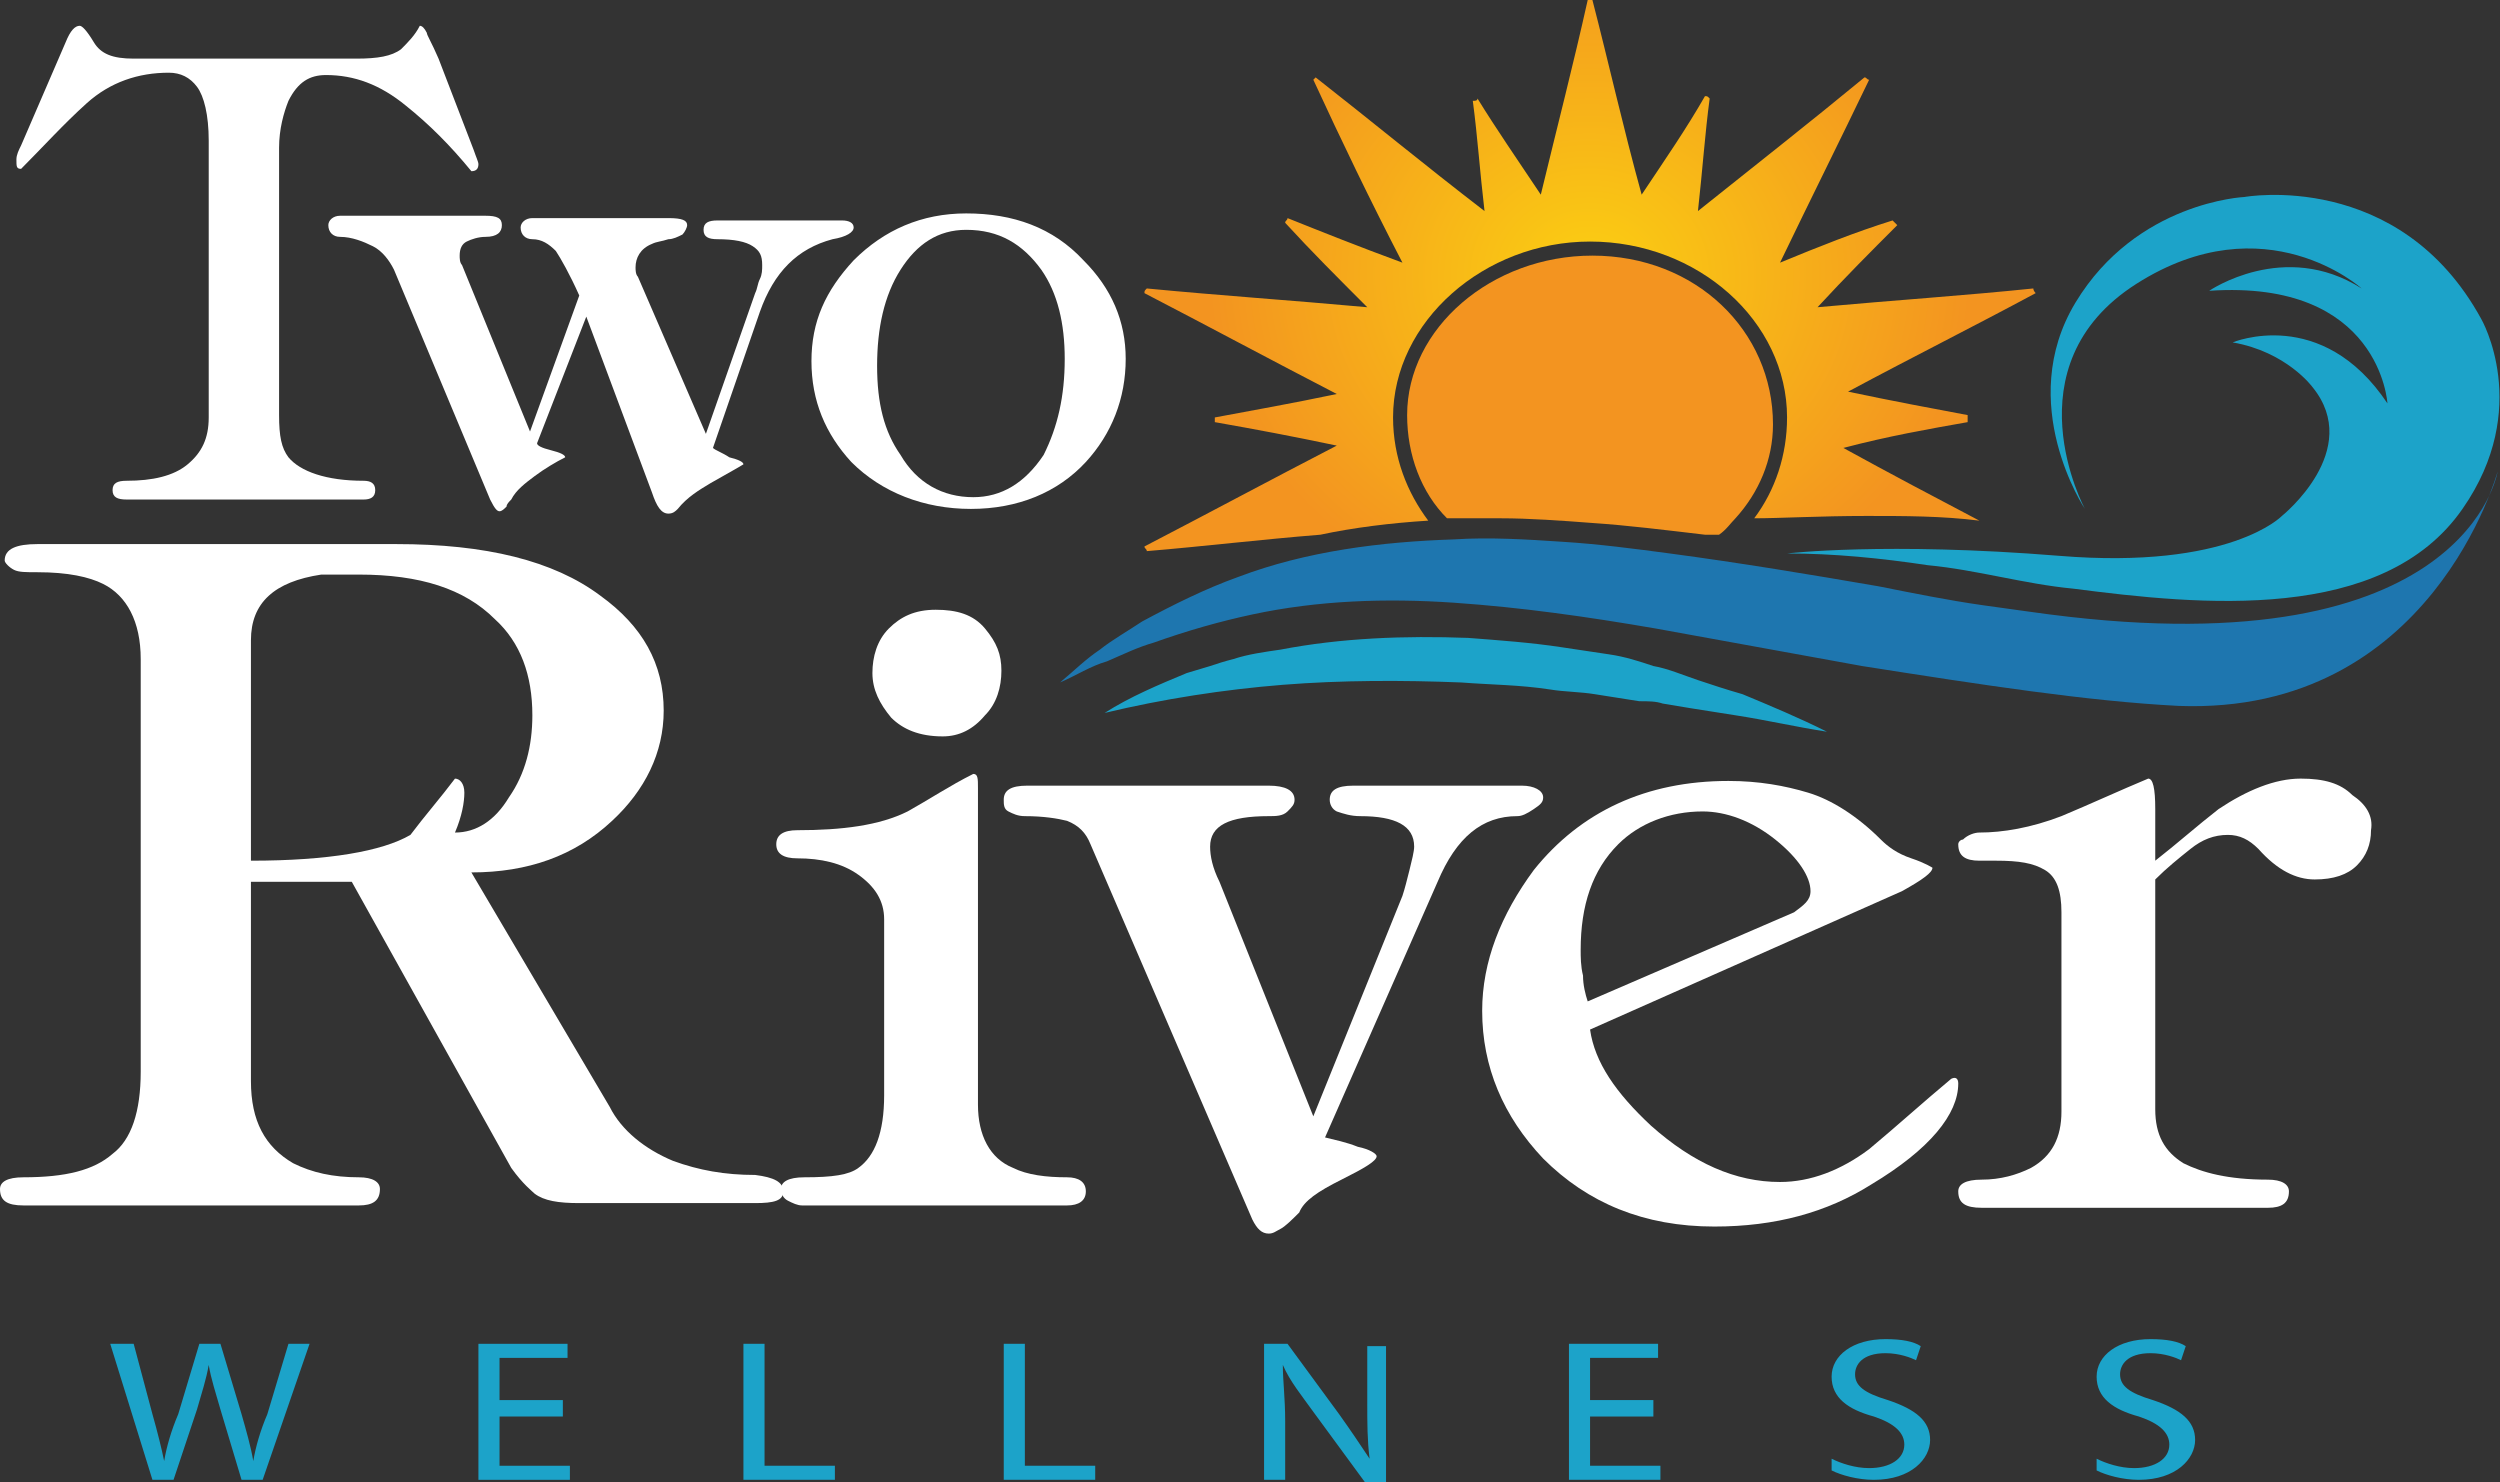
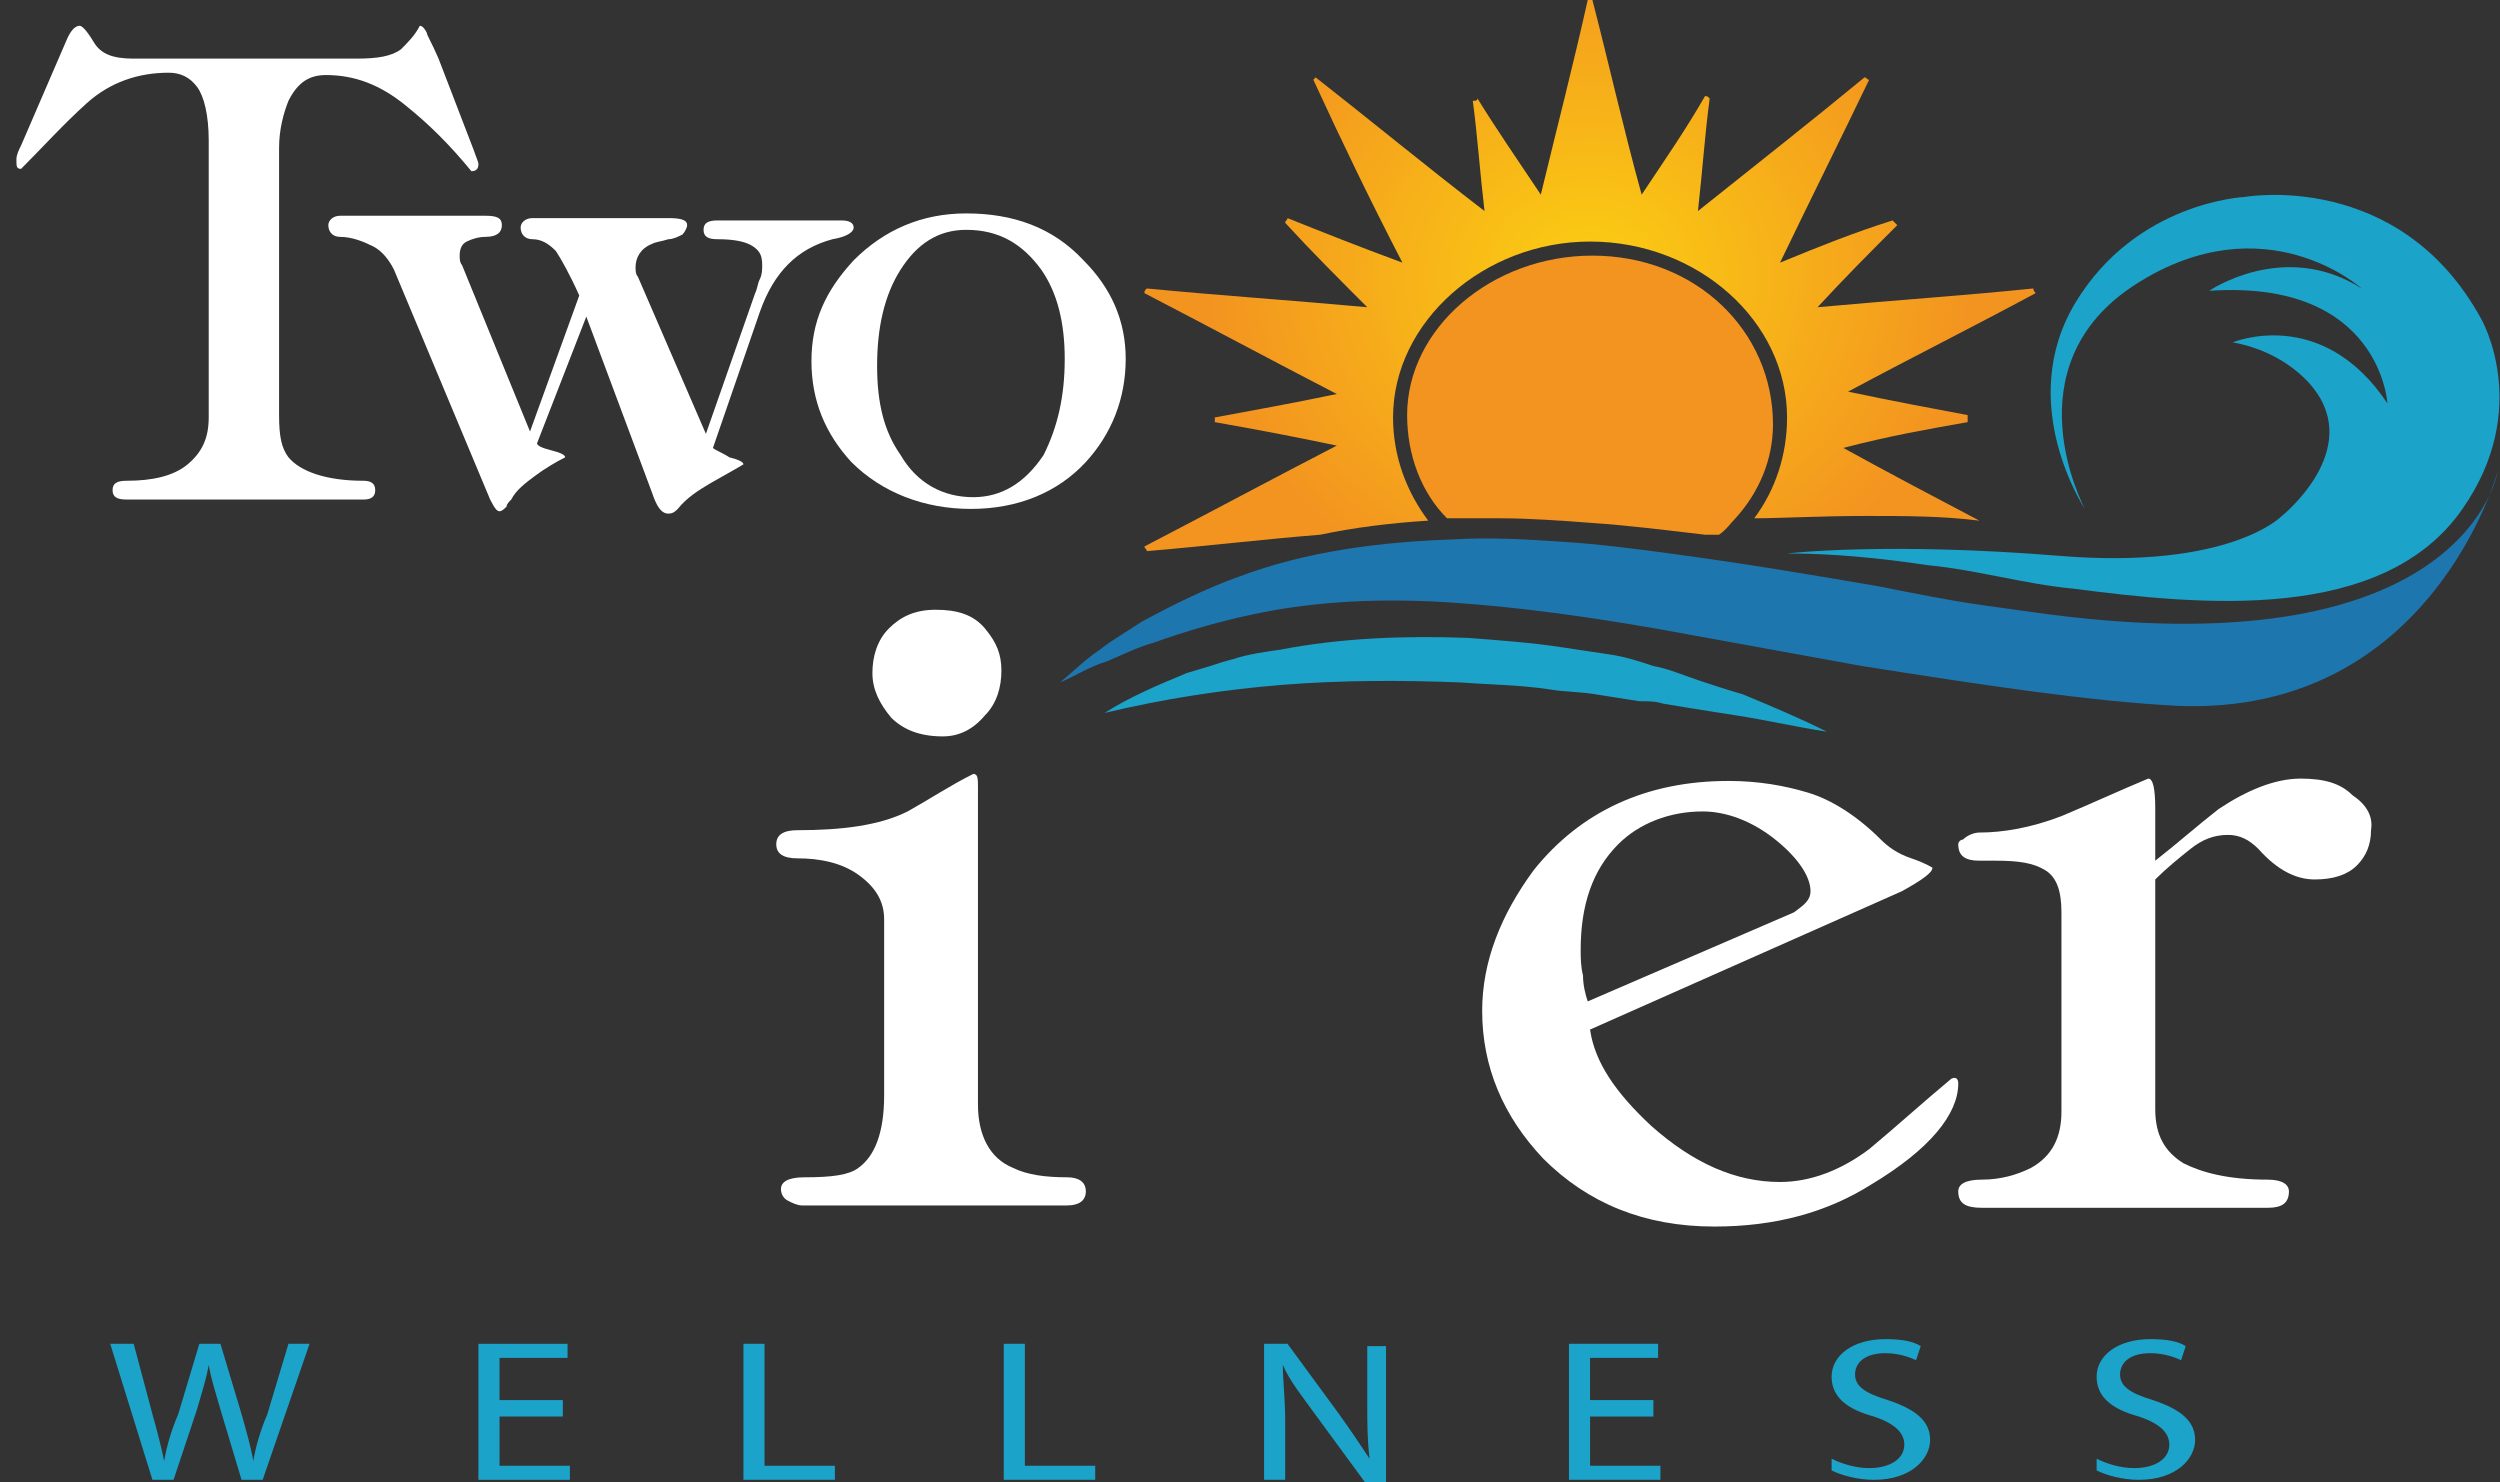
<svg xmlns="http://www.w3.org/2000/svg" version="1.0" id="a" x="0px" y="0px" viewBox="0 0 106.6 63.2" style="enable-background:new 0 0 106.6 63.2;" xml:space="preserve">
  <rect x="0" y="0" width="106.6" height="63.2" fill="#333333" stroke="none" />
  <style type="text/css">
	.st0{fill:#1CA3C9;}
	.st1{fill:#1E76AF;}
	.st2{fill:url(#SVGID_1_);}
	.st3{fill:url(#SVGID_00000134228514663625585510000014139232652374911405_);}
	.st4{fill:#FFFFFF;}
</style>
  <path class="st0" d="M6.5,63.1l-1.8-5.8h1l0.8,3c0.2,0.7,0.4,1.5,0.5,2h0c0.1-0.6,0.3-1.3,0.6-2l0.9-3h0.9l0.9,3  c0.2,0.7,0.4,1.4,0.5,2h0c0.1-0.6,0.3-1.3,0.6-2l0.9-3h0.9l-2,5.8h-0.9l-0.9-3c-0.2-0.7-0.4-1.3-0.5-1.9h0c-0.1,0.6-0.3,1.2-0.5,1.9  l-1,3L6.5,63.1L6.5,63.1z" />
-   <path class="st0" d="M24,60.4h-2.7v2.1h3v0.6h-3.9v-5.8h3.8v0.6h-2.9v1.8H24L24,60.4L24,60.4L24,60.4z" />
+   <path class="st0" d="M24,60.4h-2.7v2.1h3v0.6h-3.9v-5.8h3.8v0.6h-2.9v1.8H24L24,60.4L24,60.4z" />
  <path class="st0" d="M31.7,57.3h0.9v5.2h3v0.6h-3.9V57.3z" />
  <path class="st0" d="M42.8,57.3h0.9v5.2h3v0.6h-3.9V57.3z" />
  <path class="st0" d="M53.9,63.1v-5.8h1l2.2,3c0.5,0.7,0.9,1.3,1.3,1.9h0c-0.1-0.8-0.1-1.5-0.1-2.4v-2.4h0.8v5.8h-0.9l-2.2-3  c-0.5-0.7-1-1.3-1.3-2h0c0,0.7,0.1,1.4,0.1,2.4v2.5L53.9,63.1L53.9,63.1z" />
  <path class="st0" d="M70.5,60.4h-2.7v2.1h3v0.6h-3.9v-5.8h3.8v0.6h-2.9v1.8h2.7L70.5,60.4L70.5,60.4L70.5,60.4z" />
  <path class="st0" d="M78.1,62.2c0.4,0.2,1,0.4,1.6,0.4c0.9,0,1.5-0.4,1.5-1c0-0.5-0.4-0.9-1.3-1.2c-1.1-0.3-1.8-0.8-1.8-1.7  c0-0.9,0.9-1.6,2.3-1.6c0.7,0,1.2,0.1,1.5,0.3l-0.2,0.6c-0.2-0.1-0.7-0.3-1.3-0.3c-1,0-1.3,0.5-1.3,0.9c0,0.5,0.4,0.8,1.4,1.1  c1.2,0.4,1.8,0.9,1.8,1.7s-0.8,1.7-2.4,1.7c-0.7,0-1.4-0.2-1.8-0.4L78.1,62.2L78.1,62.2L78.1,62.2z" />
  <path class="st0" d="M89.4,62.2c0.4,0.2,1,0.4,1.6,0.4c0.9,0,1.5-0.4,1.5-1c0-0.5-0.4-0.9-1.3-1.2c-1.1-0.3-1.8-0.8-1.8-1.7  c0-0.9,0.9-1.6,2.3-1.6c0.7,0,1.2,0.1,1.5,0.3l-0.2,0.6c-0.2-0.1-0.7-0.3-1.3-0.3c-1,0-1.3,0.5-1.3,0.9c0,0.5,0.4,0.8,1.4,1.1  c1.2,0.4,1.8,0.9,1.8,1.7s-0.8,1.7-2.4,1.7c-0.7,0-1.4-0.2-1.8-0.4L89.4,62.2L89.4,62.2L89.4,62.2z" />
  <path class="st0" d="M88.9,21.7c0,0-3-4.5-0.4-8.8c2.6-4.3,7.2-4.5,7.2-4.5s6.6-1.2,10.1,5.2c0,0,2.2,3.8-0.8,8.1  c-3.4,4.9-11.2,4.1-16.6,3.4c-2.1-0.2-4.1-0.8-6.2-1c-2-0.3-4-0.5-6-0.5c0,0,4.2-0.5,11.6,0.1c7.3,0.6,9.5-1.7,9.5-1.7  s3.5-2.8,1.3-5.5c0,0-1.1-1.5-3.4-1.9c0,0,3.8-1.6,6.6,2.6c0,0-0.3-5.3-7.6-4.8c0,0,3.2-2.2,6.5-0.1c0,0-4.1-3.7-9.6-0.2  S88.9,21.7,88.9,21.7L88.9,21.7L88.9,21.7z" />
  <path class="st1" d="M92.9,30.1c10.8,0.4,13.6-10,13.6-10s-1.3,8.4-19.1,6.1c0,0-1.5-0.2-2.9-0.4c-1.4-0.2-2.9-0.5-4.4-0.8  c-2.9-0.5-5.9-1-8.9-1.4c-1.5-0.2-3-0.4-4.6-0.5c-1.5-0.1-3.1-0.2-4.6-0.1c-3.1,0.1-6.3,0.5-9.2,1.6c-1.4,0.5-2.8,1.2-4.1,1.9  c-0.6,0.4-1.3,0.8-1.8,1.2c-0.6,0.4-1.1,0.9-1.7,1.4c0.7-0.3,1.3-0.7,2-0.9c0.7-0.3,1.3-0.6,2-0.8c1.4-0.5,2.8-0.9,4.2-1.2  c2.8-0.6,5.7-0.7,8.6-0.5c2.9,0.2,5.7,0.6,8.6,1.1l8.8,1.6C84.5,29.2,89,29.9,92.9,30.1L92.9,30.1L92.9,30.1z" />
  <path class="st0" d="M47.1,30.4c1.1-0.7,2.3-1.2,3.5-1.7l1-0.3c0.3-0.1,0.6-0.2,1-0.3c0.6-0.2,1.3-0.3,2-0.4c2.6-0.5,5.3-0.6,8-0.5  c1.3,0.1,2.7,0.2,4,0.4c0.7,0.1,1.3,0.2,2,0.3s1.3,0.3,1.9,0.5c0.6,0.1,1.3,0.4,1.9,0.6s1.2,0.4,1.9,0.6c1.2,0.5,2.4,1,3.6,1.6  c-1.3-0.2-2.6-0.5-3.9-0.7c-0.6-0.1-1.3-0.2-1.9-0.3L70.9,30c-0.3-0.1-0.6-0.1-1-0.1c-0.6-0.1-1.3-0.2-1.9-0.3  c-0.6-0.1-1.3-0.1-1.9-0.2c-1.3-0.2-2.5-0.2-3.8-0.3c-2.5-0.1-5.1-0.1-7.6,0.1C52.2,29.4,49.6,29.8,47.1,30.4  C47.1,30.4,47.1,30.4,47.1,30.4z" />
  <radialGradient id="SVGID_1_" cx="-116.942" cy="557.925" r="14.642" gradientTransform="matrix(1.11 0 0 1 197.59 -546.16)" gradientUnits="userSpaceOnUse">
    <stop offset="0" style="stop-color:#FBCF12" />
    <stop offset="1" style="stop-color:#F39420" />
  </radialGradient>
  <path class="st2" d="M78.6,19.1c2,1.1,3.9,2.1,5.8,3.1C82.8,22,81.2,22,79.6,22c-2,0-3.7,0.1-4.8,0.1c0.9-1.2,1.4-2.7,1.4-4.3  c0-4.1-3.8-7.5-8.4-7.5c-4.5,0-8.4,3.4-8.4,7.5c0,1.7,0.6,3.2,1.5,4.4c-1.6,0.1-3.2,0.3-4.6,0.6c-2.5,0.2-5,0.5-7.4,0.7  c0-0.1-0.1-0.1-0.1-0.2c2.7-1.4,5.3-2.8,8.2-4.3c-1.9-0.4-3.5-0.7-5.2-1v-0.2c1.6-0.3,3.3-0.6,5.2-1c-2.9-1.5-5.5-2.9-8.2-4.3  c0-0.1,0-0.1,0.1-0.2c3.1,0.3,6.1,0.5,9.4,0.8c-1.3-1.3-2.4-2.4-3.5-3.6c0-0.1,0.1-0.1,0.1-0.2c1.5,0.6,3,1.2,4.9,1.9  C58.4,8.5,57.2,6,56,3.4c0,0,0.1-0.1,0.1-0.1C58.4,5.1,60.7,7,63.3,9c-0.2-1.7-0.3-3.2-0.5-4.7c0.1,0,0.2,0,0.2-0.1  c0.8,1.3,1.7,2.6,2.7,4.1c0.7-2.9,1.4-5.6,2-8.3c0.1,0,0.2,0,0.2,0c0.7,2.7,1.3,5.4,2.1,8.3c1-1.5,1.9-2.8,2.7-4.2  c0.1,0,0.1,0,0.2,0.1c-0.2,1.5-0.3,3-0.5,4.8c2.5-2,4.8-3.8,7.1-5.7c0.1,0,0.1,0.1,0.2,0.1c-1.2,2.5-2.5,5.1-3.8,7.8  c1.7-0.7,3.2-1.3,4.8-1.8c0.1,0.1,0.1,0.1,0.2,0.2c-1.1,1.1-2.2,2.2-3.4,3.5c3.3-0.3,6.3-0.5,9.2-0.8c0,0.1,0.1,0.2,0.1,0.2  c-2.6,1.4-5.2,2.7-8,4.2c1.9,0.4,3.5,0.7,5.1,1V18C82.2,18.3,80.5,18.6,78.6,19.1L78.6,19.1L78.6,19.1z" />
  <radialGradient id="SVGID_00000101093271189699386820000012122342845200921219_" cx="-46.47" cy="563.06" r="6.5" gradientTransform="matrix(1 0 0 1 0 -546.16)" gradientUnits="userSpaceOnUse">
    <stop offset="0" style="stop-color:#FBCF12" />
    <stop offset="1" style="stop-color:#F39420" />
  </radialGradient>
  <path style="fill:url(#SVGID_00000101093271189699386820000012122342845200921219_);" d="M75.6,18.1c0,1.5-0.6,2.9-1.6,4  c-0.2,0.2-0.4,0.5-0.7,0.7c-0.1,0-0.2,0-0.3,0c-0.1,0-0.2,0-0.3,0c-1.7-0.2-3.3-0.4-4.8-0.5c-1.3-0.1-2.7-0.2-3.9-0.2  c-0.4,0-0.9,0-1.3,0c-0.3,0-0.7,0-1,0C60.6,21,60,19.4,60,17.7c0-3.7,3.6-6.8,7.9-6.8C72.3,10.9,75.6,14.1,75.6,18.1L75.6,18.1  L75.6,18.1z" />
  <path class="st4" d="M20.2,6.4c0.1,0.3,0.2,0.5,0.2,0.6c0,0.2-0.1,0.3-0.3,0.3c-0.9-1.1-1.8-2-2.8-2.8c-1.1-0.9-2.2-1.3-3.4-1.3  c-0.7,0-1.2,0.3-1.6,1.1c-0.2,0.5-0.4,1.2-0.4,2v11.4c0,0.9,0.1,1.4,0.4,1.8c0.5,0.6,1.6,1,3.2,1c0.3,0,0.5,0.1,0.5,0.4  s-0.2,0.4-0.5,0.4H5.4c-0.4,0-0.6-0.1-0.6-0.4s0.2-0.4,0.6-0.4c1.1,0,2-0.2,2.6-0.7s0.9-1.1,0.9-2V6c0-1.1-0.2-1.9-0.5-2.3  C8.1,3.3,7.7,3.1,7.2,3.1c-1.3,0-2.5,0.4-3.5,1.3C2.7,5.3,1.8,6.3,0.9,7.2c-0.2,0-0.2-0.1-0.2-0.4c0-0.2,0.1-0.4,0.2-0.6l1.9-4.4  c0.2-0.5,0.4-0.7,0.6-0.7c0.1,0,0.3,0.2,0.6,0.7s0.8,0.7,1.7,0.7h9.5c0.9,0,1.5-0.1,1.9-0.4c0.3-0.3,0.6-0.6,0.8-1  c0.1,0,0.2,0.1,0.3,0.3c0,0.1,0.2,0.4,0.5,1.1L20.2,6.4L20.2,6.4z" />
  <path class="st4" d="M36.4,9.7c0,0.2-0.3,0.4-0.9,0.5c-1.5,0.4-2.5,1.4-3.1,3.1l-2,5.8c0.1,0.1,0.4,0.2,0.7,0.4  c0.4,0.1,0.6,0.2,0.6,0.3c0,0-0.5,0.3-1.4,0.8c-0.5,0.3-1,0.6-1.4,1.1c-0.1,0.1-0.2,0.2-0.4,0.2c-0.3,0-0.5-0.3-0.7-0.9L25,13.5  l-2.1,5.4c0,0.1,0.2,0.2,0.6,0.3c0.4,0.1,0.6,0.2,0.6,0.3c-0.4,0.2-0.9,0.5-1.3,0.8c-0.4,0.3-0.8,0.6-1,1c-0.1,0.1-0.2,0.2-0.2,0.3  c-0.1,0.1-0.2,0.2-0.3,0.2c-0.1,0-0.2-0.1-0.4-0.5l-4.1-9.8c-0.2-0.4-0.5-0.8-0.9-1s-0.9-0.4-1.4-0.4c-0.3,0-0.5-0.2-0.5-0.5  c0-0.2,0.2-0.4,0.5-0.4h6.2c0.5,0,0.7,0.1,0.7,0.4c0,0.3-0.2,0.5-0.7,0.5c-0.3,0-0.6,0.1-0.8,0.2c-0.2,0.1-0.3,0.3-0.3,0.6  c0,0.1,0,0.3,0.1,0.4l2.9,7.1l2.1-5.8c-0.4-0.9-0.8-1.6-1-1.9c-0.3-0.3-0.6-0.5-1-0.5c-0.3,0-0.5-0.2-0.5-0.5c0-0.2,0.2-0.4,0.5-0.4  h5.8c0.6,0,0.8,0.1,0.8,0.3c0,0.1-0.1,0.3-0.2,0.4c-0.2,0.1-0.4,0.2-0.6,0.2c-0.3,0.1-0.5,0.1-0.7,0.2c-0.5,0.2-0.7,0.6-0.7,1  c0,0.1,0,0.3,0.1,0.4l2.9,6.7l2.1-6c0.1-0.2,0.1-0.4,0.2-0.6c0.1-0.2,0.1-0.4,0.1-0.6c0-0.4-0.1-0.6-0.4-0.8s-0.8-0.3-1.5-0.3  c-0.4,0-0.6-0.1-0.6-0.4c0-0.3,0.2-0.4,0.6-0.4h5.3C36.2,9.4,36.4,9.5,36.4,9.7L36.4,9.7L36.4,9.7z" />
  <path class="st4" d="M48,15.3c0,1.7-0.6,3.2-1.7,4.4c-1.2,1.3-2.9,2-4.9,2s-3.8-0.7-5.1-2c-1.1-1.2-1.7-2.6-1.7-4.3s0.6-3,1.8-4.3  c1.3-1.3,2.9-2,4.8-2c2,0,3.7,0.6,5,2C47.4,12.3,48,13.7,48,15.3L48,15.3L48,15.3z M45.4,15.3c0-1.5-0.3-2.8-1-3.8  c-0.8-1.1-1.8-1.7-3.2-1.7c-1.2,0-2.1,0.6-2.8,1.7s-1,2.5-1,4.1s0.3,2.8,1,3.8c0.7,1.2,1.8,1.8,3.1,1.8c1.2,0,2.2-0.6,3-1.8  C45.1,18.2,45.4,16.9,45.4,15.3C45.4,15.3,45.4,15.3,45.4,15.3z" />
-   <path class="st4" d="M33.4,50.8c0,0.4-0.4,0.5-1.2,0.5h-7.5c-0.9,0-1.5-0.1-1.9-0.4c-0.1-0.1-0.5-0.4-1-1.1L15,37.6h-4.3v8.5  c0,1.7,0.6,2.8,1.8,3.5c0.8,0.4,1.7,0.6,2.8,0.6c0.6,0,0.9,0.2,0.9,0.5c0,0.5-0.3,0.7-0.9,0.7H1c-0.7,0-1-0.2-1-0.7  c0-0.3,0.3-0.5,1-0.5c1.8,0,3-0.3,3.8-1C5.6,48.6,6,47.4,6,45.7V28.1c0-1.6-0.6-2.7-1.6-3.2c-0.6-0.3-1.5-0.5-2.8-0.5  c-0.5,0-0.8,0-1-0.1S0.2,24,0.2,23.9c0-0.5,0.5-0.7,1.4-0.7h15.3c3.8,0,6.7,0.7,8.7,2.2c1.8,1.3,2.7,2.9,2.7,4.9  c0,1.8-0.8,3.4-2.2,4.7c-1.6,1.5-3.6,2.2-6,2.2l5.9,10c0.5,1,1.5,1.8,2.7,2.3c1.1,0.4,2.2,0.6,3.5,0.6C33,50.2,33.4,50.4,33.4,50.8  L33.4,50.8L33.4,50.8z M22.7,30.5c0-1.7-0.5-3.1-1.6-4.1c-1.3-1.3-3.2-1.9-5.8-1.9c-0.9,0-1.4,0-1.6,0c-2,0.3-3,1.2-3,2.8v9.4  c3.3,0,5.6-0.4,6.8-1.1c0.6-0.8,1.3-1.6,1.9-2.4c0.2,0,0.4,0.2,0.4,0.6c0,0.4-0.1,1-0.4,1.7c0.9,0,1.7-0.5,2.3-1.5  C22.4,33,22.7,31.8,22.7,30.5L22.7,30.5L22.7,30.5z" />
  <path class="st4" d="M46.3,50.8c0,0.4-0.3,0.6-0.8,0.6H34.2c-0.2,0-0.4-0.1-0.6-0.2c-0.2-0.1-0.3-0.3-0.3-0.5c0-0.3,0.3-0.5,1-0.5  c1.2,0,1.9-0.1,2.3-0.4c0.7-0.5,1.1-1.5,1.1-3.1v-7.5c0-0.8-0.4-1.4-1.1-1.9s-1.6-0.7-2.6-0.7c-0.6,0-0.9-0.2-0.9-0.6  s0.3-0.6,0.9-0.6c1.9,0,3.5-0.2,4.7-0.8c0.9-0.5,1.8-1.1,2.8-1.6c0.2,0,0.2,0.2,0.2,0.6v13.5c0,1.3,0.5,2.3,1.5,2.7  c0.6,0.3,1.4,0.4,2.3,0.4C46,50.2,46.3,50.4,46.3,50.8L46.3,50.8L46.3,50.8z M42.7,28.6c0,0.7-0.2,1.4-0.7,1.9  c-0.5,0.6-1.1,0.9-1.8,0.9c-1,0-1.7-0.3-2.2-0.8c-0.5-0.6-0.8-1.2-0.8-1.9s0.2-1.4,0.7-1.9c0.5-0.5,1.1-0.8,2-0.8  c0.9,0,1.6,0.2,2.1,0.8S42.7,27.9,42.7,28.6C42.7,28.6,42.7,28.6,42.7,28.6z" />
-   <path class="st4" d="M65.8,34c0,0.2-0.1,0.3-0.4,0.5s-0.5,0.3-0.7,0.3c-1.5,0-2.6,0.9-3.4,2.8l-4.8,10.9c0.4,0.1,0.9,0.2,1.4,0.4  c0.5,0.1,0.8,0.3,0.8,0.4c0,0.2-0.5,0.5-1.5,1s-1.6,0.9-1.8,1.4c-0.3,0.3-0.6,0.6-0.8,0.7s-0.3,0.2-0.5,0.2c-0.3,0-0.5-0.2-0.7-0.6  l-6.9-16c-0.2-0.5-0.5-0.8-1-1c-0.4-0.1-1-0.2-1.8-0.2c-0.3,0-0.5-0.1-0.7-0.2c-0.2-0.1-0.2-0.3-0.2-0.5c0-0.4,0.3-0.6,1-0.6h10.3  c0.7,0,1.1,0.2,1.1,0.6c0,0.2-0.1,0.3-0.3,0.5s-0.5,0.2-0.8,0.2c-1.7,0-2.5,0.4-2.5,1.3c0,0.4,0.1,0.9,0.4,1.5l4,10l3.8-9.4  c0.1-0.3,0.2-0.7,0.3-1.1s0.2-0.8,0.2-1c0-0.9-0.8-1.3-2.3-1.3c-0.4,0-0.7-0.1-1-0.2c-0.2-0.1-0.3-0.3-0.3-0.5c0-0.4,0.3-0.6,1-0.6  h7.2C65.4,33.5,65.8,33.7,65.8,34L65.8,34z" />
  <path class="st4" d="M83.5,46.2c0,1.3-1.2,2.8-3.7,4.3c-1.9,1.2-4.1,1.8-6.7,1.8c-3,0-5.4-1-7.3-2.9c-1.7-1.8-2.6-3.9-2.6-6.3  c0-2.1,0.8-4.1,2.2-6c2-2.5,4.8-3.8,8.3-3.8c1.3,0,2.4,0.2,3.4,0.5s2.1,1,3.1,2c0.3,0.3,0.7,0.6,1.3,0.8c0.6,0.2,0.9,0.4,0.9,0.4  c0,0.2-0.4,0.5-1.3,1l-13.3,5.9c0.2,1.4,1.1,2.7,2.6,4.1c1.8,1.6,3.6,2.4,5.5,2.4c1.3,0,2.6-0.5,3.8-1.4c1.2-1,2.3-2,3.5-3  C83.4,45.9,83.5,46,83.5,46.2L83.5,46.2L83.5,46.2z M77.2,38c0-0.6-0.5-1.4-1.5-2.2c-1-0.8-2.1-1.2-3.1-1.2c-1.4,0-2.7,0.5-3.6,1.4  c-1.1,1.1-1.6,2.6-1.6,4.5c0,0.3,0,0.7,0.1,1.1c0,0.4,0.1,0.8,0.2,1.1l8.8-3.8C76.9,38.6,77.2,38.4,77.2,38L77.2,38z" />
  <path class="st4" d="M101.1,35.4c0,0.6-0.2,1.1-0.6,1.5c-0.4,0.4-1,0.6-1.8,0.6s-1.6-0.4-2.4-1.3c-0.4-0.4-0.8-0.6-1.3-0.6  c-0.6,0-1.1,0.2-1.6,0.6c-0.5,0.4-1,0.8-1.5,1.3v9.8c0,1.1,0.4,1.8,1.2,2.3c0.8,0.4,1.9,0.7,3.6,0.7c0.6,0,0.9,0.2,0.9,0.5  c0,0.5-0.3,0.7-0.9,0.7H84.5c-0.7,0-1-0.2-1-0.7c0-0.3,0.3-0.5,1-0.5c0.8,0,1.5-0.2,2.1-0.5c0.9-0.5,1.3-1.3,1.3-2.4v-8.5  c0-0.9-0.2-1.5-0.7-1.8s-1.1-0.4-2.1-0.4h-0.7c-0.6,0-0.9-0.2-0.9-0.7c0-0.1,0.1-0.2,0.2-0.2c0.2-0.2,0.5-0.3,0.7-0.3  c1,0,2.2-0.2,3.5-0.7c1.2-0.5,2.5-1.1,3.7-1.6c0.2,0,0.3,0.4,0.3,1.3v2.2c0.9-0.7,1.8-1.5,2.7-2.2c1.2-0.8,2.4-1.3,3.5-1.3  c1,0,1.7,0.2,2.2,0.7C100.9,34.3,101.2,34.8,101.1,35.4L101.1,35.4L101.1,35.4z" />
</svg>